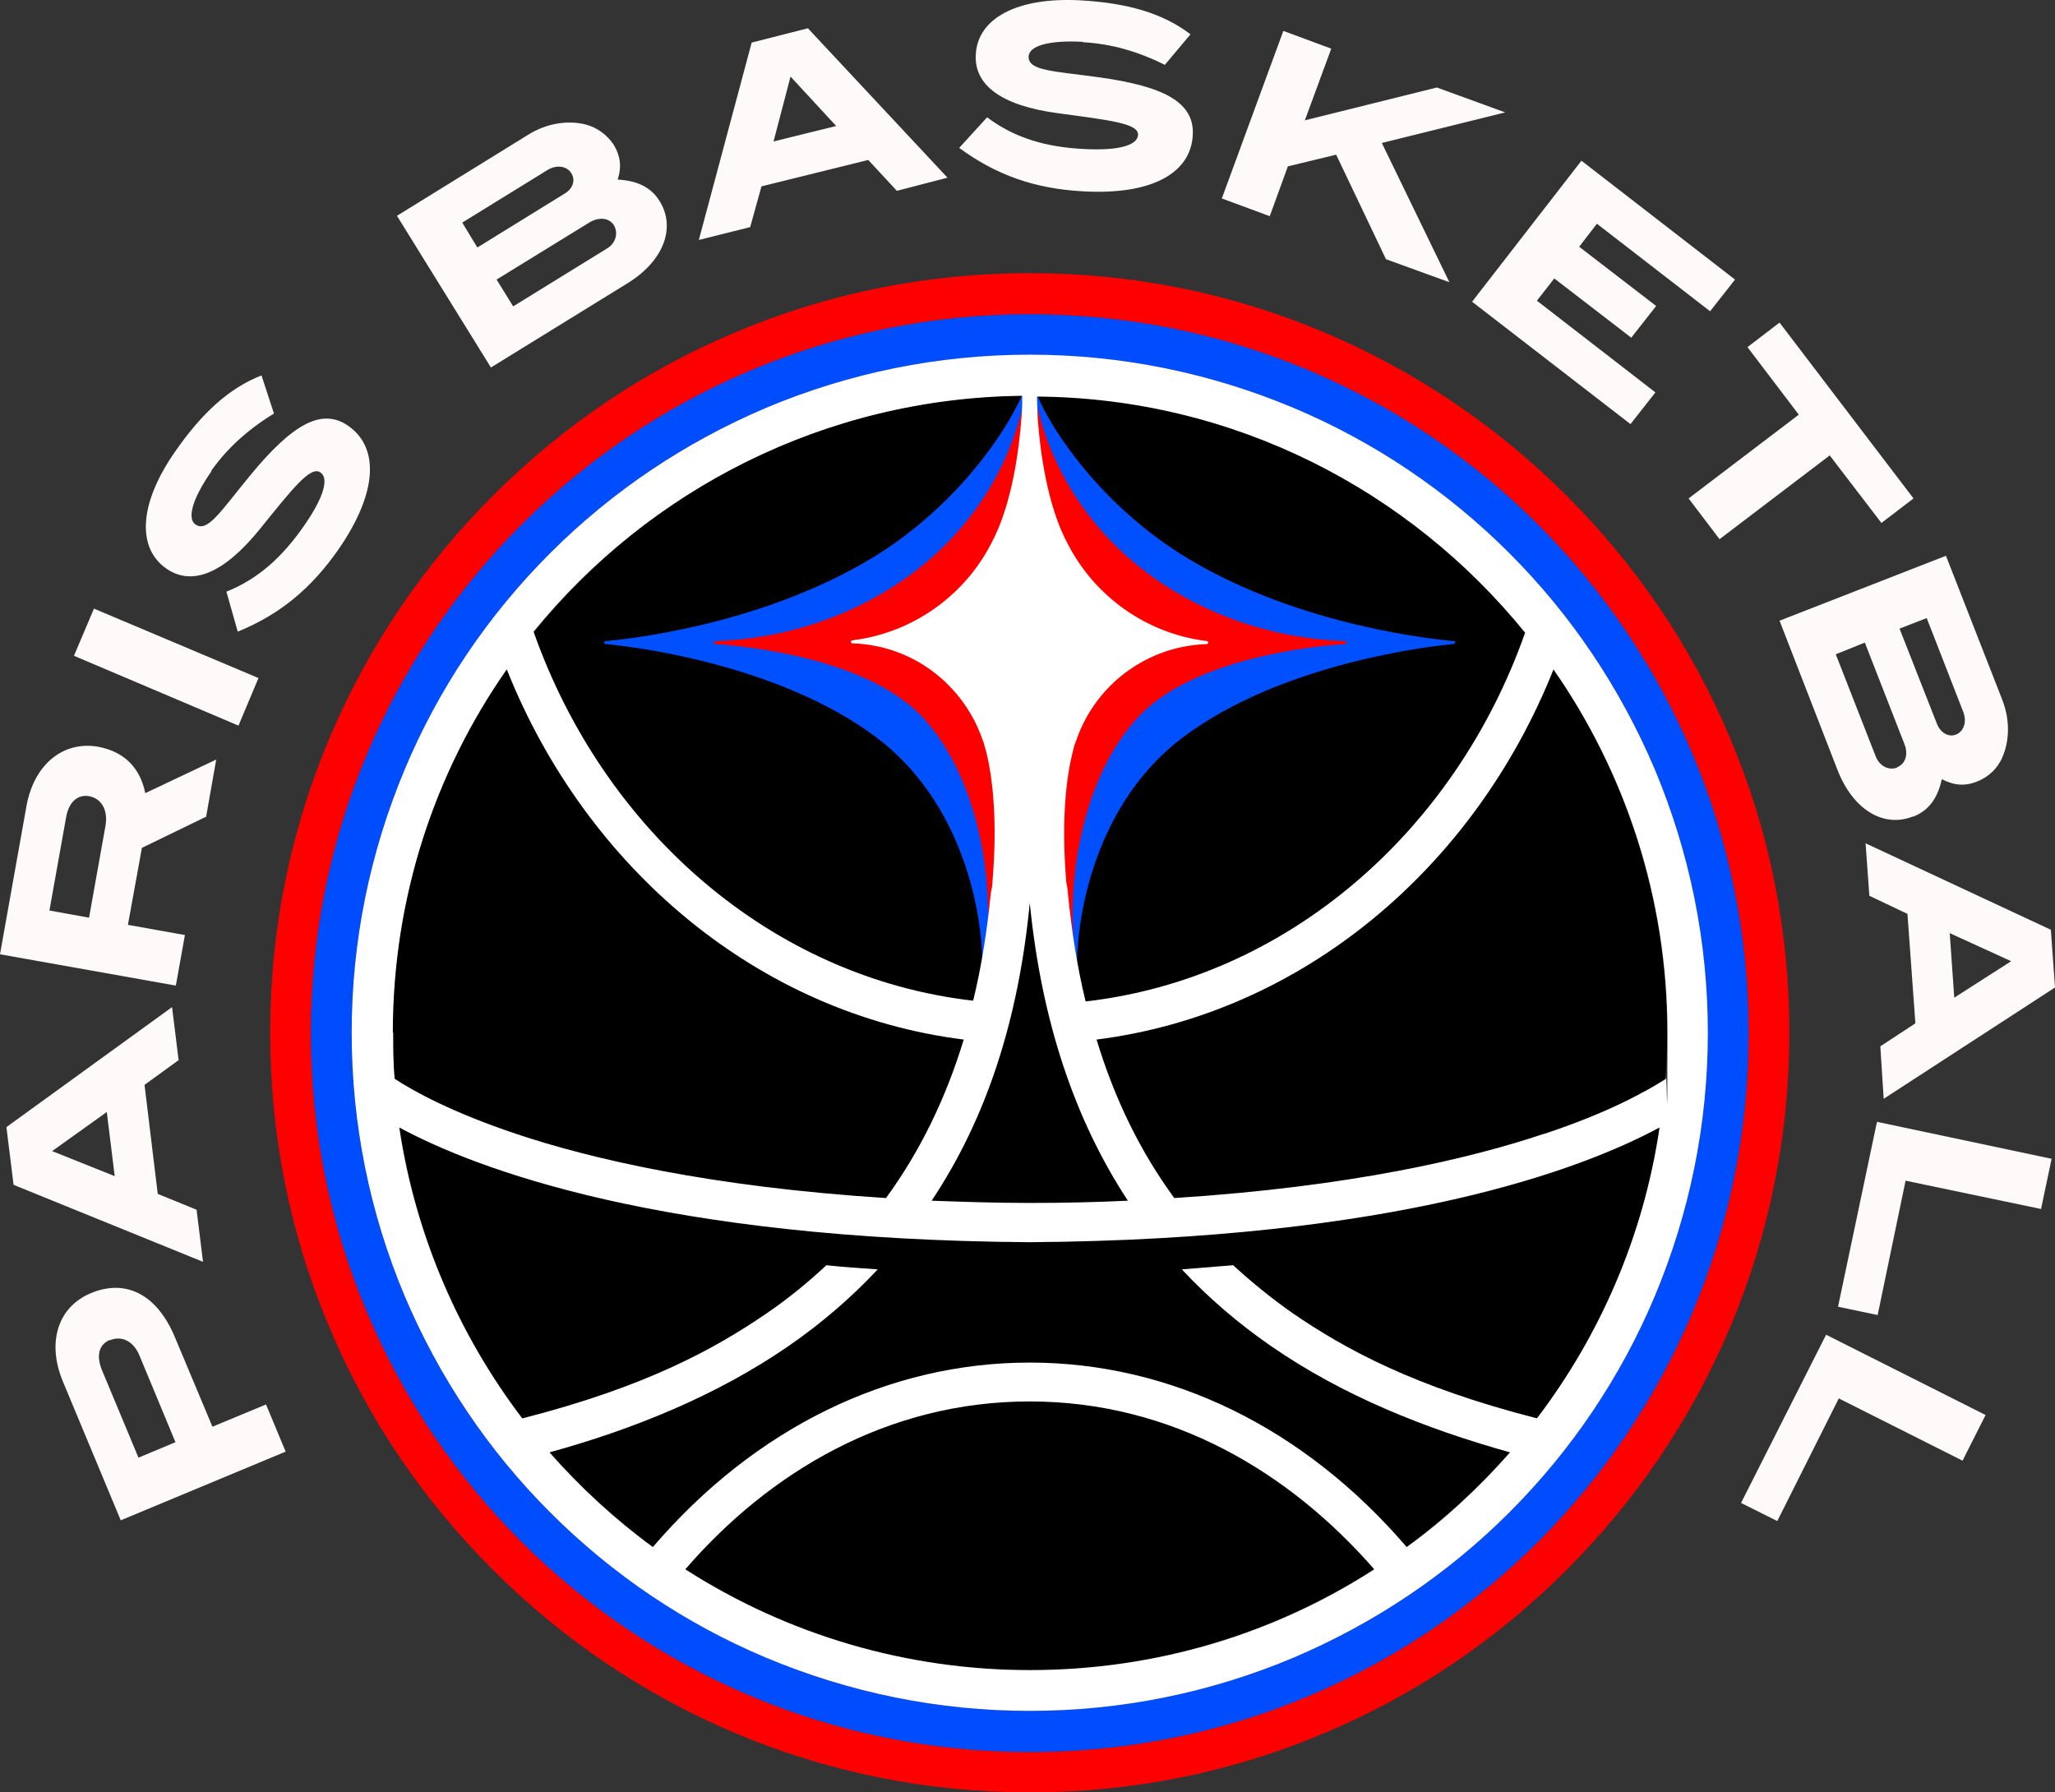
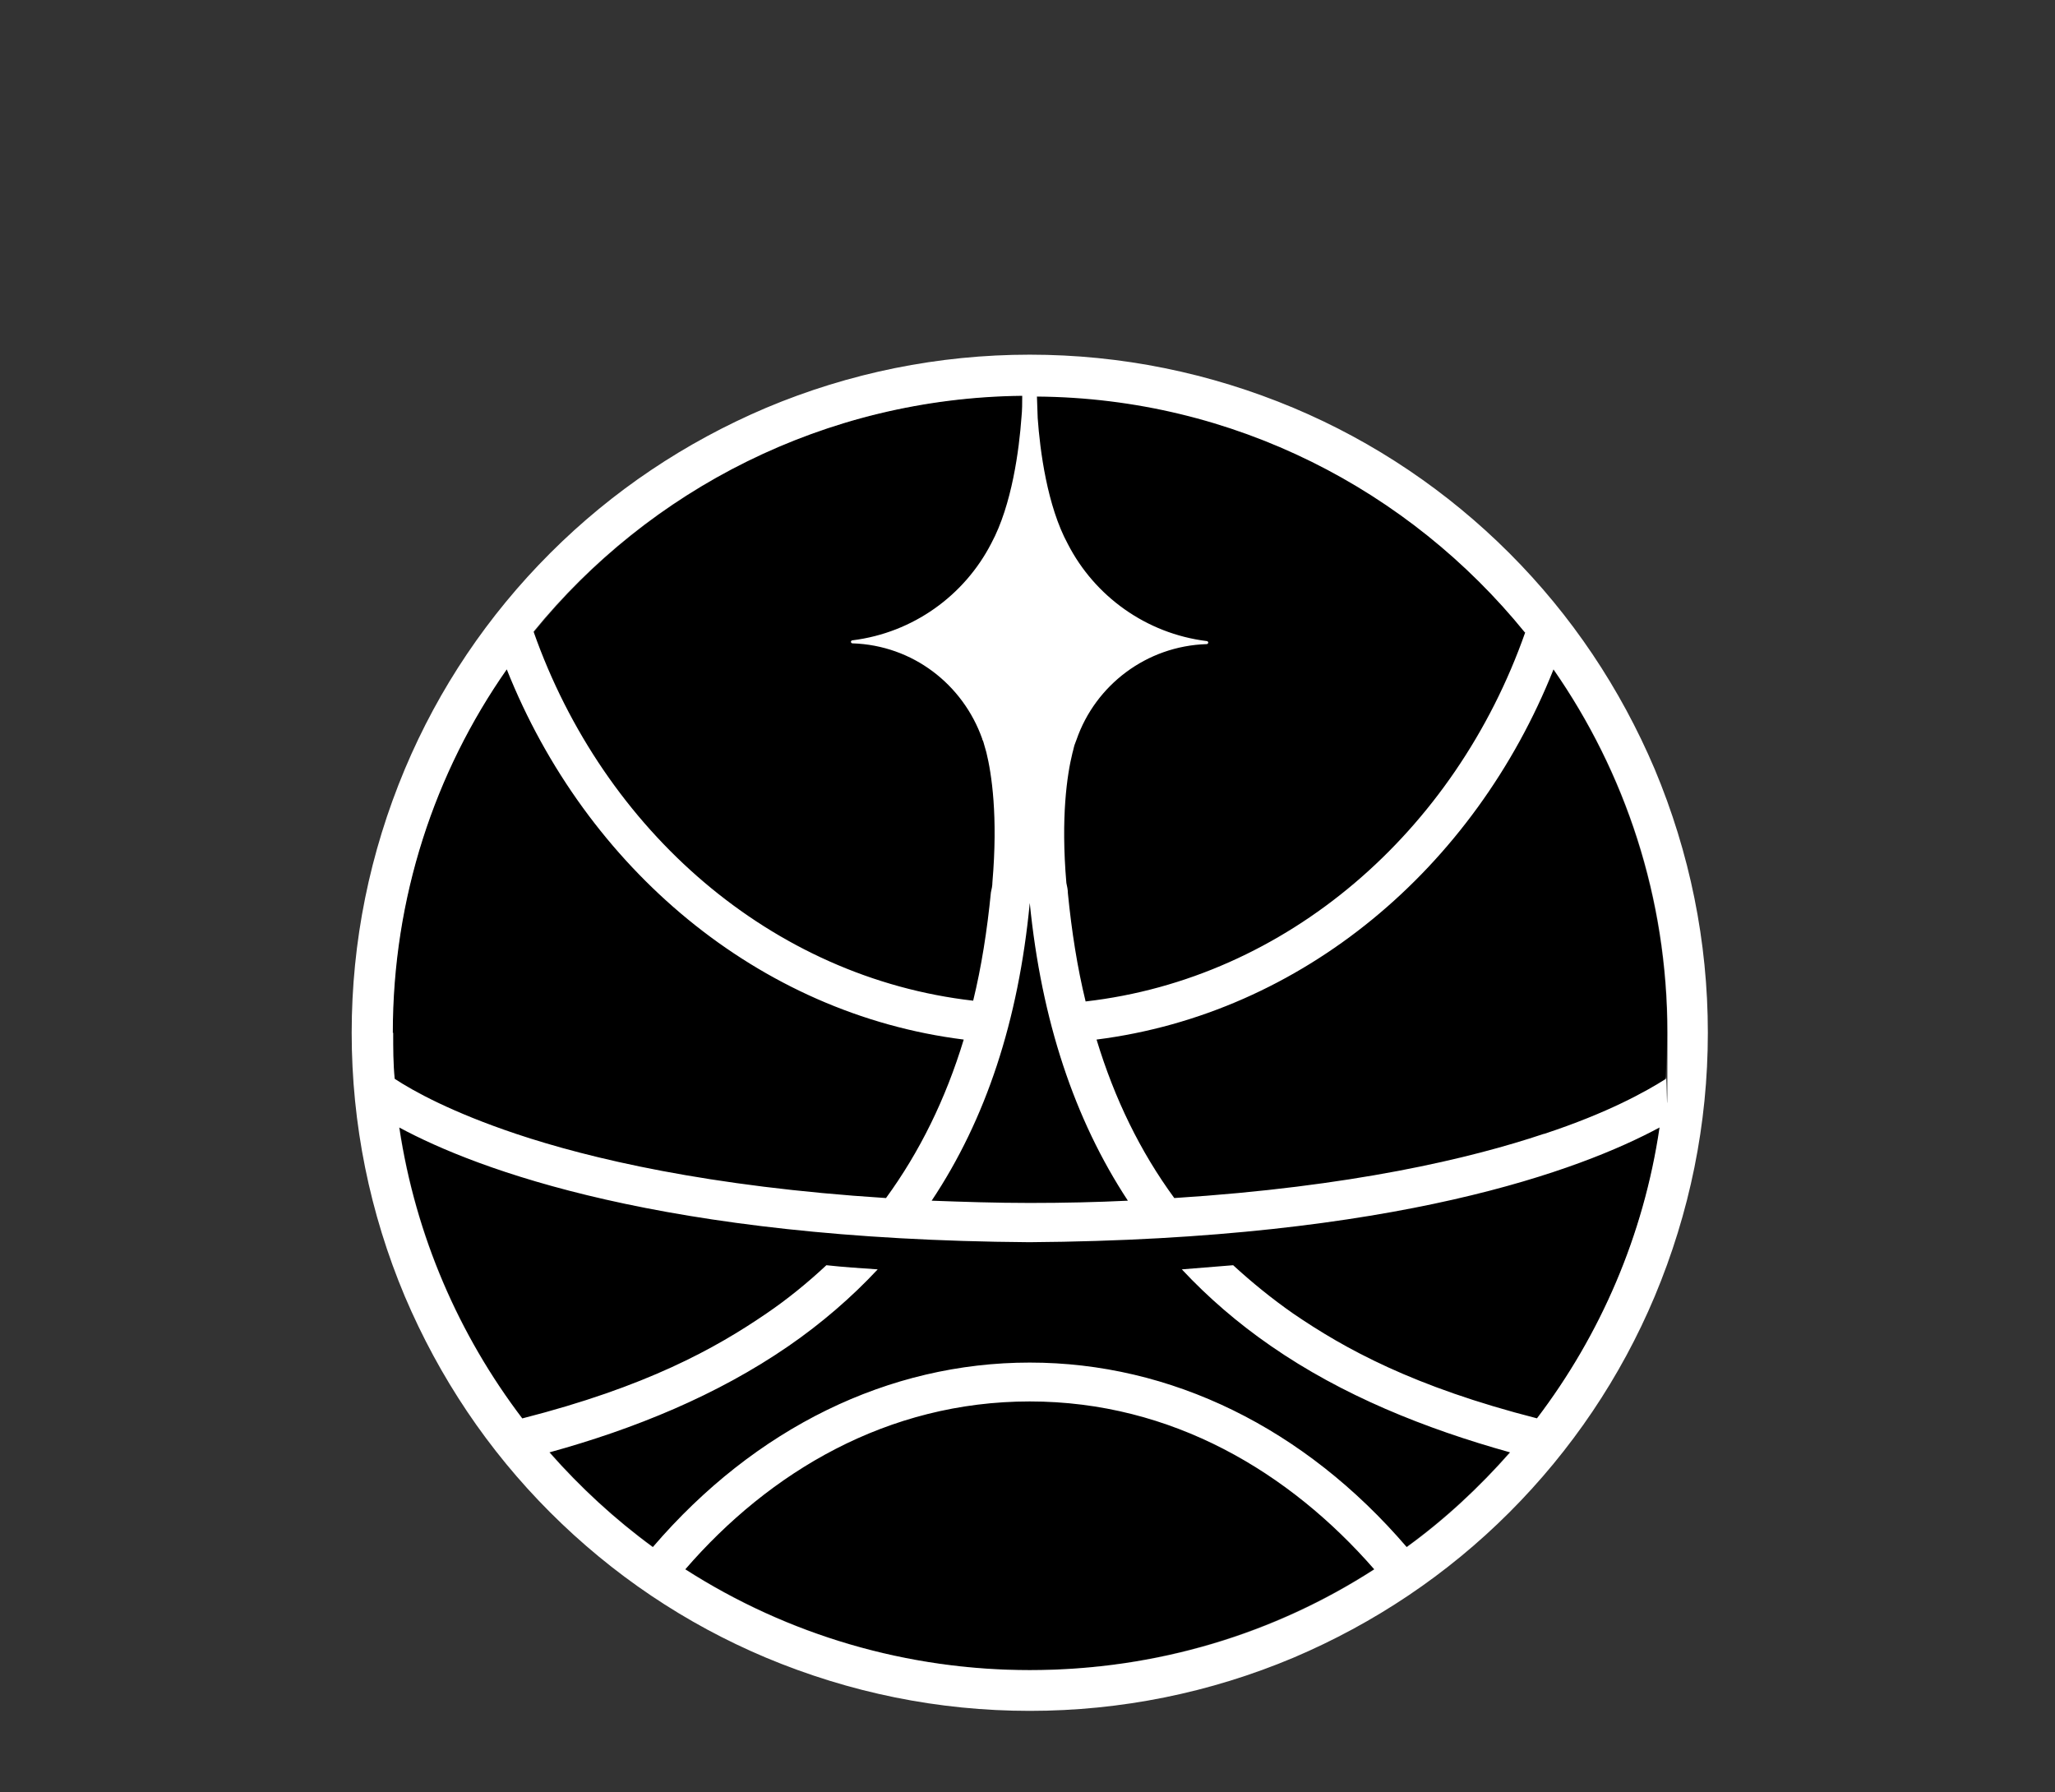
<svg xmlns="http://www.w3.org/2000/svg" id="Layer_1" data-name="Layer 1" viewBox="0 0 544.6 474.99">
  <rect x="0" y="0" width="544.6" height="474.99" fill="#333333" stroke="none" />
  <defs>
    <style>
      .cls-1 {
        fill: #004cff;
      }

      .cls-1, .cls-2, .cls-3, .cls-4, .cls-5, .cls-6 {
        stroke-width: 0px;
      }

      .cls-3 {
        fill: red;
      }

      .cls-4 {
        fill: #fff;
      }

      .cls-5 {
        fill: #0050ff;
      }

      .cls-6 {
        fill: snow;
      }
    </style>
  </defs>
-   <path class="cls-3" d="m272.9,83.29c105.2,0,190.5,85.2,190.5,190.5s-85.2,190.5-190.5,190.5-190.5-85.3-190.5-190.5,85.3-190.5,190.5-190.5m0-10.9c-27.2,0-53.6,5.3-78.3,15.8-24,10.1-45.5,24.7-64,43.2s-33,40-43.2,64c-10.5,24.9-15.8,51.1-15.8,78.3s5.3,53.6,15.8,78.3c10.1,24,24.7,45.5,43.2,64s40,33,64,43.2c24.9,10.5,51.1,15.8,78.3,15.8s53.6-5.3,78.3-15.8c24-10.1,45.5-24.7,64-43.2s33-40,43.2-64c10.5-24.9,15.8-51.1,15.8-78.3s-5.3-53.6-15.8-78.3c-10.1-24-24.7-45.5-43.2-64s-40-33-64-43.2c-24.8-10.5-51.1-15.8-78.3-15.8h0Z" />
-   <path class="cls-1" d="m272.9,93.99c24.2,0,47.8,4.8,69.9,14.1,21.4,9.1,40.7,22,57.2,38.5,16.4,16.4,29.5,35.8,38.5,57.2,9.3,22.2,14.1,45.7,14.1,69.9s-4.8,47.8-14.1,69.9c-9.1,21.4-22,40.7-38.5,57.2-16.4,16.4-35.8,29.5-57.2,38.5-22.2,9.3-45.7,14.1-69.9,14.1s-47.8-4.8-69.9-14.1c-21.4-9.1-40.7-22-57.2-38.5s-29.5-35.8-38.5-57.2c-9.3-22.2-14.1-45.7-14.1-69.9s4.8-47.8,14.1-69.9c9.1-21.4,22-40.7,38.5-57.2s35.8-29.5,57.2-38.5c22.2-9.3,45.7-14.1,69.9-14.1m0-10.7c-105.2,0-190.5,85.2-190.5,190.5s85.2,190.5,190.5,190.5,190.5-85.2,190.5-190.5-85.2-190.5-190.5-190.5h0Z" />
  <circle class="cls-2" cx="272.9" cy="273.69" r="168.9" />
-   <path class="cls-5" d="m385.2,169.89c-4.3-.4-40.4-3.8-70.4-21.9-22.6-13.6-36.1-33.9-39.9-43.2h-4.1c-3.9,9.2-17.2,29.5-39.9,43.2-30.1,18.1-66,21.5-70.4,21.9-.3,0-.4.2-.4.4s.2.4.4.4c4.9.4,45.6,4.8,72.1,25,21.5,16.4,27.4,43.6,27.7,58.5,0,.4.6.6.8.2l7.2-16.8s.4-1.8.4-1.9l7.1.2,9.6,20.3c0-14.4,5.2-43.3,27.7-60.5,26.5-20.2,67.1-24.6,72.1-25,.2,0,.4-.2.4-.4.2-.2,0-.4-.3-.4h-.1Z" />
-   <path class="cls-3" d="m356.2,169.89c-36.3-1.3-71.9-23.4-81.3-61.9h-3.9c-9.4,38.5-45,60.7-81.4,61.9-.2,0-.4.2-.4.4s.2.4.4.4c7.7.5,40.5,3.6,55.2,19.7,15.6,17.2,18.2,45.3,16.7,59.4l3.8-27.8,7.2-34.8,8.3,34.8,3.8,27.8c-1.5-14.1,1.1-42.2,16.7-59.4,14.6-16.1,47.2-19.2,55.1-19.7.3,0,.4-.3.4-.4,0-.2-.2-.4-.4-.4h-.2Z" />
  <path class="cls-4" d="m438.5,203.79c-9.1-21.4-22-40.7-38.5-57.2-16.4-16.4-35.8-29.5-57.2-38.5-22.2-9.3-45.7-14.1-69.9-14.1s-47.8,4.8-69.9,14.1c-21.4,9.1-40.7,22-57.2,38.5s-29.5,35.8-38.5,57.2c-9.3,22.2-14.1,45.7-14.1,69.9s4.8,47.8,14.1,69.9c9.1,21.4,22,40.7,38.5,57.2s35.8,29.5,57.2,38.5c22.2,9.3,45.7,14.1,69.9,14.1s47.8-4.8,69.9-14.1c21.4-9.1,40.7-22,57.2-38.5,16.4-16.4,29.5-35.8,38.5-57.2,9.3-22.2,14.1-45.7,14.1-69.9s-4.8-47.7-14.1-69.9h0Zm-34.3-36.2c-18.6,52.9-63.2,91.7-116.5,97.8-2.2-9-3.7-18.6-4.7-28.7,0-.9-.2-1.8-.4-2.7-1.5-17.5.2-28.7,1.6-34.4.3-1,.4-1.9.8-2.8l.3-.8c5-14.4,18.5-24.8,34.5-25.3.2,0,.4-.2.4-.4s-.2-.4-.4-.4h0c-16.1-2-29.7-11.9-36.8-25.7-5.5-10.1-7.4-24.9-8-33.4l-.2-5.7c52.2.4,98.7,24.8,129.3,62.5h.1Zm-131.3,71.7c3.1,31.1,11.8,57.3,26,78.9-8.3.4-16.9.6-26,.6s-17.8-.3-26-.6c14.4-21.6,23-47.7,26-78.9h0Zm-2-134.4c0,1.8,0,3.8-.2,5.7-.6,8.4-2.5,23.2-8,33.4-7.1,13.8-20.7,23.7-36.8,25.7-.3,0-.4.3-.4.4,0,.2.2.4.4.4h0c16,.5,29.3,10.9,34.4,25.3,0,.3.2.4.3.8l.8,2.8c1.4,5.7,3.1,16.9,1.6,34.4,0,.9-.2,1.9-.4,2.7-1,10.1-2.5,19.7-4.7,28.7-53.4-6.1-97.9-45-116.5-97.8,30.6-37.6,77.2-61.9,129.4-62.5h.1Zm-166.8,168.8c0-35.8,11.1-69,30.2-96.3,21,52.7,66.7,91.3,121.1,98.1-4.8,15.8-11.7,29.8-20.6,42-47-3-78.6-10.5-98-17-17-5.7-27.2-11.3-32.2-14.6-.4-4-.4-8.1-.4-12.2h-.1Zm168.8,168.9c-32.4,0-64-9.2-91.3-26.7,22.3-25.8,53.6-44.5,91.3-44.5s68.9,18.8,91.3,44.5c-26.3,17-57.6,26.7-91.3,26.7Zm134.5-66.7c-32.9-8.4-51.1-18.5-64.7-27.8-5.6-3.9-11-8.3-15.9-12.8l-13.6,1.1c6.9,7.4,14.9,14.3,23.6,20.3,18.9,13.1,40.8,21.9,63.4,28.2-8.2,9.3-17.3,17.8-27.4,25.1-27.1-31.6-62.5-48.9-99.9-48.9s-72.8,17.3-99.9,48.9c-10.1-7.4-19.2-15.8-27.4-25.1,22.5-6.2,44.4-15.1,63.4-28.2,8.7-6,16.7-12.9,23.6-20.3-4.5-.3-9-.6-13.6-1.1-4.8,4.5-10.3,9-15.9,12.8-13.6,9.3-31.8,19.4-64.7,27.8-16.8-22.1-28.3-48.4-32.6-77.1,20.6,11.1,69.6,29.7,167,30.4,97.5-.7,146.4-19.3,167-30.4-4.2,28.6-15.7,55-32.5,77.1h.1Zm1.7-75.4c-19.4,6.5-50.9,14-97.9,17-9-12.3-15.8-26.2-20.6-42,54.5-6.9,100.1-45.4,121.1-98.1,19,27.3,30.2,60.5,30.2,96.3s-.2,8.2-.4,12.2c-5.2,3.3-15.3,9-32.3,14.6h-.1Z" />
-   <path class="cls-6" d="m24.1,342.69c9.3-3.9,17.6.4,22.3,11.8l9.9,23.6,14.2-5.9,5.2,12.5-43.7,18.2-15.3-36.7c-4.4-10.5-1.3-19.9,7.4-23.5h0Zm5,12.4c-2.9,1.2-3.7,4.2-2,8.2l9.6,23,9.8-4.1-9.6-23.1c-1.6-3.8-4.8-5.2-7.8-3.9h0v-.1Zm18.3-74.2l-9.1,6.6,3.5,28.9,10.3,4.2,1.7,13.8-50.2-20.4-1.9-15.3,43.9-31.8,1.7,13.8h0l.1.2Zm-33.5,24.2l16.5,6.6-2.1-17-14.4,10.3v.1Zm40.8-88.7l-17.1,8.3-3.7,20.4,15.1,2.7-2.4,13.4L0,252.89l7-39.2c2-11.2,9.8-17.4,19-15.8,6.9,1.3,11.1,5.5,12.5,12.3l18.8-8.9-2.7,15.3h0l.1-.2Zm-31.1-5.4c-3-.5-5.4,1.5-6.1,5.7l-4.4,24.6,10.5,1.9,4.4-24.6c.6-4.1-1.2-7-4.4-7.6Zm39.6-18.7l-43.6-18.5,5.3-12.5,43.6,18.4-5.3,12.6h0Zm-7.1-67.5c-5.3,7.6-6.5,12.7-4.3,14.2,3.2,2.2,6.6-3.4,14.5-13,11.1-13.5,18.9-18,25.9-13.2,8.3,5.7,8,17.6-2.5,32.8-7.1,10.2-15.4,17.2-26.7,21.8l-3-10.6c8.3-3.3,14.8-9.1,20.6-17.5,5.3-7.6,6.6-12.6,4.3-14.1-2.6-1.8-7.3,4.2-16.1,15.1-9.5,11.7-17.9,15.1-24.7,10.4-7.8-5.4-7.4-17.1,2.3-31,7-10.1,14.2-16.8,22.9-20.2l3.3,10.1c-7,4.3-12.5,9.3-16.7,15.3h0l.2-.1Zm118.7-71.5c4.3,6.9,1.3,15.8-8.7,21.9l-36,22.2-24.9-40.2,34.8-21.5c4.8-3,10.4-3.9,15.2-2.7,3.1.8,5.7,2.8,7.4,5.3,1.8,3,2.2,5.8,1.1,9.3,5.3.3,8.9,2.1,11.1,5.7h0Zm-23.4-7.4c-1.2-1.9-3.8-2.3-6.2-.9l-22.7,14,4,6.6,23-14.2c2.3-1.3,3.1-3.6,1.9-5.5h0Zm11.3,13.8c-1.2-1.9-3.8-2.3-6.4-.8l-24.7,15.2,4.4,7.1,24.8-15.3c2.4-1.4,3.1-4.1,1.9-6.2h0Zm75-9.1l-7.6-8.2-28.3,7-3,10.8-13.6,3.4,14-52.3,14.9-3.8,37,39.6-13.5,3.5h.1Zm-28.2-30.3l-4.5,17.2,16.6-4.1s-12.1-13.1-12.1-13.1Zm77.5-9.2c-9.2-.5-14.2,1.1-14.4,3.8-.2,3.9,6.4,3.9,18.7,5.6,17.3,2.4,25.3,6.7,24.8,15.3-.5,10.1-10.9,16-29.3,14.9-12.4-.7-22.7-4.2-32.6-11.5l7.4-8.1c7.2,5.4,15.4,7.9,25.7,8.4,9.2.5,14.1-1,14.3-3.7.2-3.1-7.4-3.9-21.3-5.8-14.9-2-22.2-7.4-21.7-15.6.5-9.4,10.7-15.2,27.7-14.3,12.3.7,21.7,3.3,29.2,9l-6.8,8.1c-7.2-3.6-14.3-5.6-21.7-6h0v-.1Zm80.3,57.6l-13.2-27.7-12.8,3.1-4.8,13.2-12.7-4.7,16.3-44.4,12.7,4.7-7,19,35-8.7,18.1,6.6-32.7,8.1,17.9,36.9-16.8-6.1Zm22.8,11.3l29-37.4,40.7,31.5-6.6,8.4-30-23.2-4.7,6.1,20.4,15.7-6.6,8.4-20.4-15.7-4.6,5.9,31.4,24.3-6.6,8.4-42.2-32.6.2.2Zm94.8,40.7l-29.2,22.2-8.2-10.8,29.2-22.2-13.6-17.9,8.5-6.5,35.5,46.6-8.5,6.5-13.7-17.9Zm22,95.7c-7.6,3-15.8-1.6-20-12.5l-15.3-39.4,44.1-17.2,14.9,38.1c2.1,5.3,2,10.9,0,15.4-1.3,3-3.8,5.2-6.6,6.3-3.2,1.3-6.1,1.1-9.4-.6-1.1,5.1-3.5,8.3-7.5,9.9h-.2Zm-4.1-13.1c2.1-.8,3-3.3,1.9-6.1l-10.5-26.9-7.7,3.1,10.6,27.1c1,2.5,3.4,3.8,5.7,2.9v-.1Zm15.5-8.6c2.1-.8,3-3.3,2-6l-9.7-24.9-7.2,2.8,9.9,25.2c1,2.5,3.1,3.6,5,2.9h0Zm-20,82.6l9.3-6.1-2.1-29-10.1-4.8-1-13.9,49.1,22.9,1.1,15.3-45.4,29.5-.9-14h0v.1Zm34.6-22.6l-16.2-7.4,1.2,17.1,15-9.6h0v-.1Zm-35.5,42.6l46.3,9.8-2.8,13.3-35.9-7.5-7.4,35.6-10.5-2.2,10.3-48.9v-.1Zm-13.5,56.4l42.3,21.3-6.1,12.1-32.8-16.5-16.3,32.5-9.6-4.8,22.5-44.5v-.1Z" />
</svg>